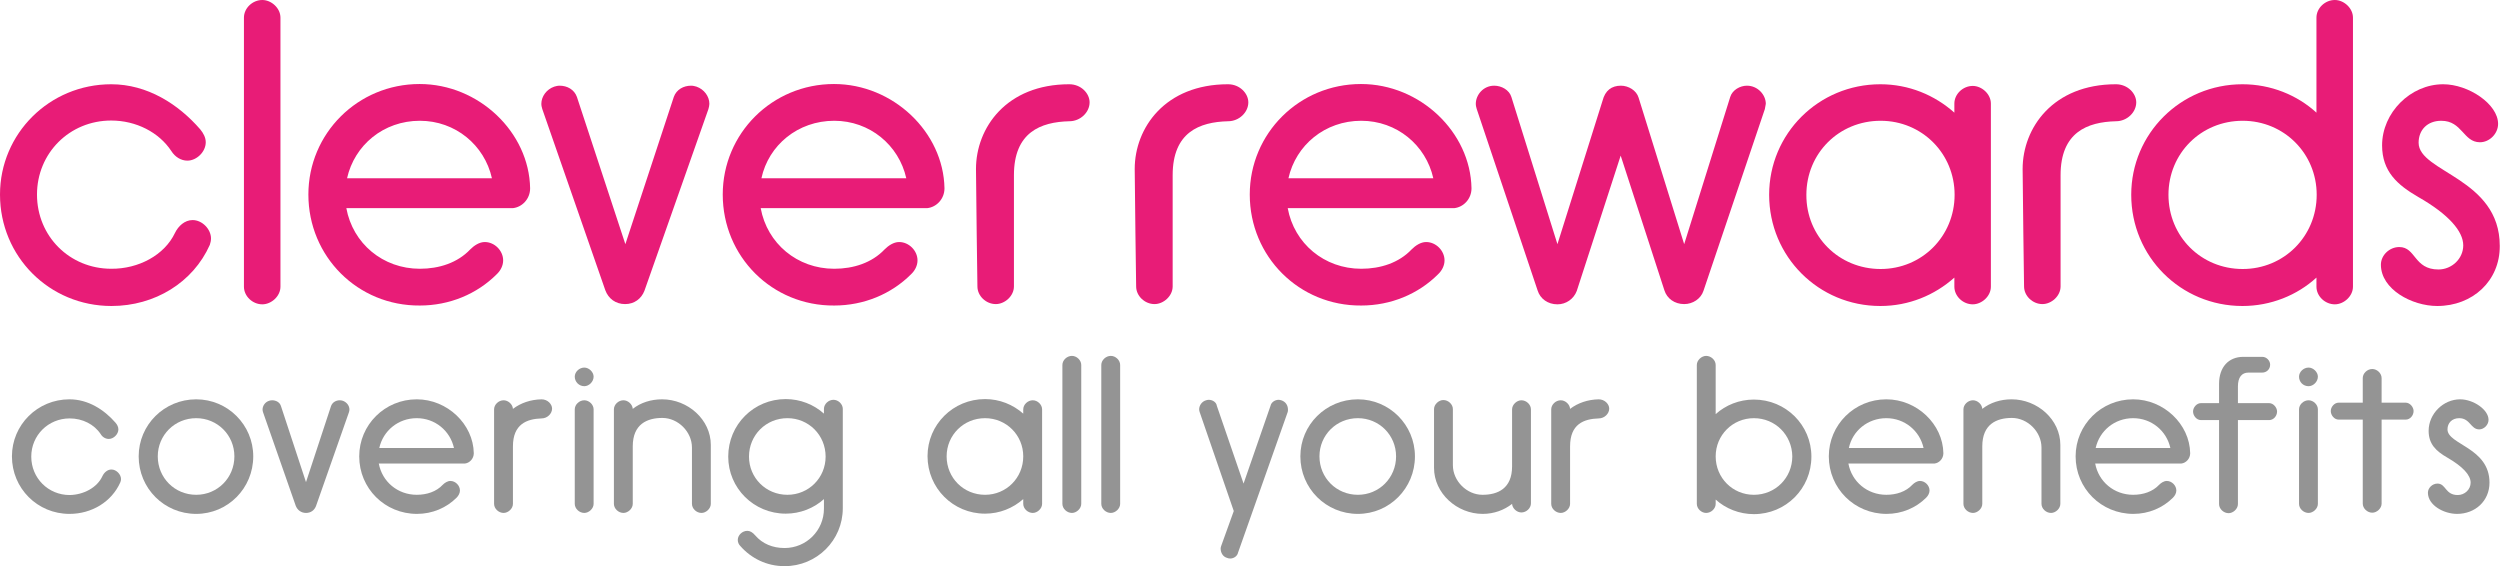
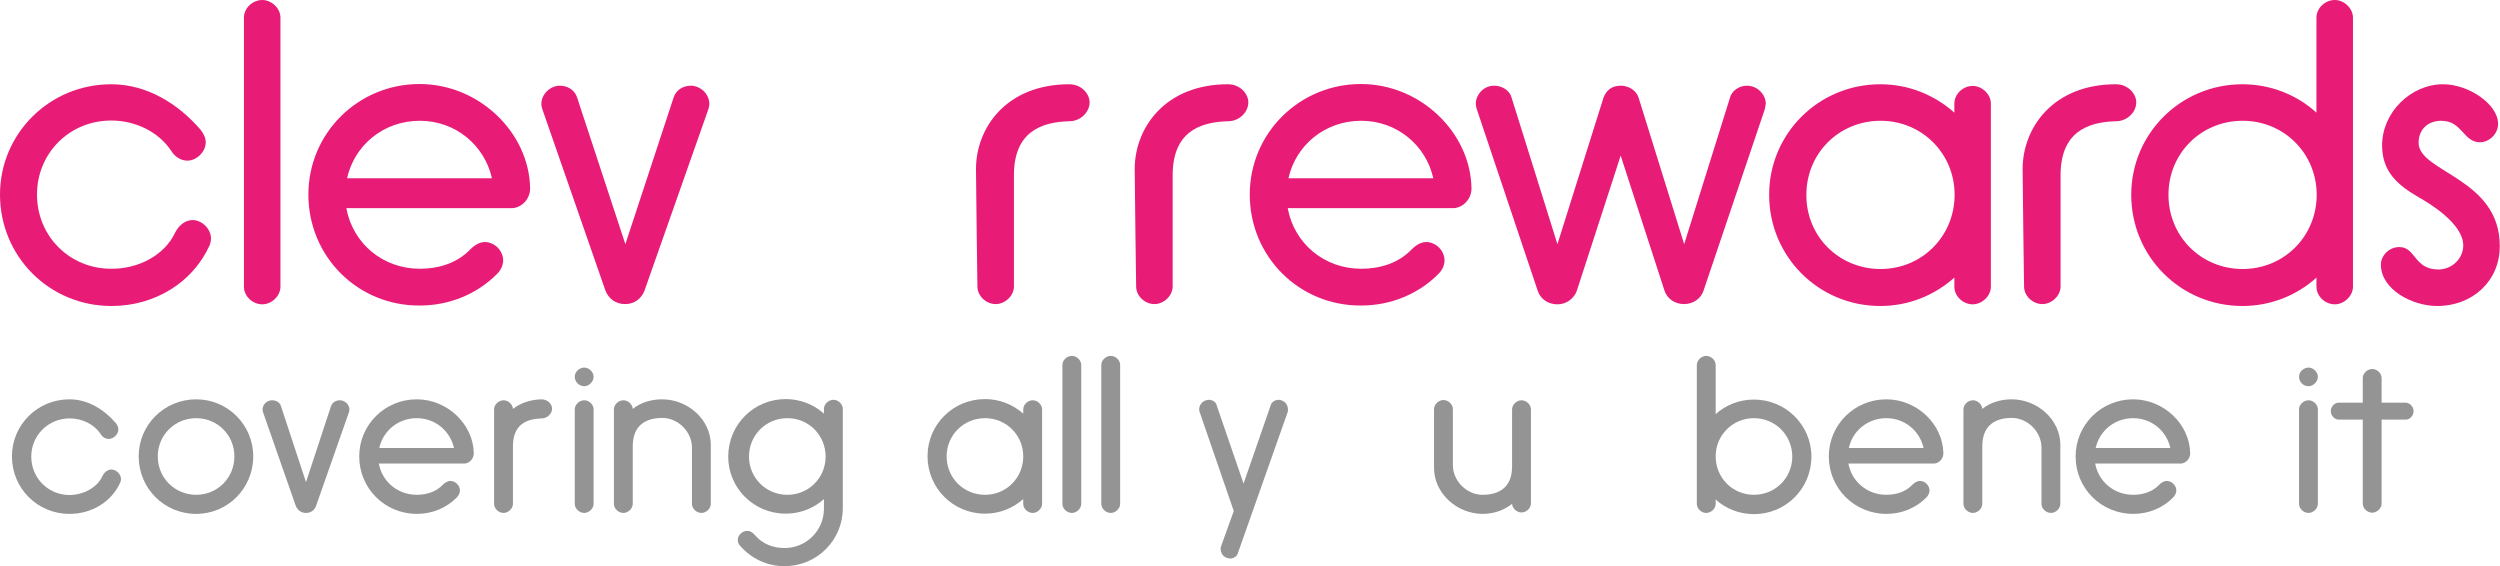
<svg xmlns="http://www.w3.org/2000/svg" version="1.1" id="Слой_1" x="0px" y="0px" width="1047.4px" height="237.2px" viewBox="0 0 1047.4 237.2" style="enable-background:new 0 0 1047.4 237.2;" xml:space="preserve">
  <style type="text/css">
	.st0{fill:#E81C77;}
	.st1{fill:#949494;}
</style>
  <g>
    <g>
      <path class="st0" d="M73.3,97.6c1.4-2.9,4.1-5.4,7.4-5.4c4,0,7.7,3.8,7.7,7.7c0,0.9-0.2,1.8-0.5,2.7c-7,15.7-23,25.6-41.2,25.6    c-26,0-46.7-20.7-46.7-46.7C0,56,20.7,35.3,46.6,35.3c15.1,0,28.1,8.3,37.3,18.9c1.3,1.6,2.3,3.4,2.3,5.4c0,4-3.8,7.7-7.7,7.7    c-2.7,0-5.2-1.6-6.7-4C66.6,55.4,57,50.5,46.6,50.5c-17.5,0-31.1,13.7-31.1,31c0,17.5,13.7,31.1,31.1,31.1    C58,112.7,68.9,106.9,73.3,97.6z" />
      <path class="st0" d="M102.2,7.4c0-4,3.6-7.4,7.7-7.4c3.8,0,7.6,3.4,7.6,7.4v112.7c0,4-3.8,7.4-7.6,7.4c-4.1,0-7.7-3.4-7.7-7.4V7.4    z" />
      <path class="st0" d="M129.2,81.5c0-25.6,20.7-46.3,46.6-46.3c24.8,0,45.9,20.2,46.3,43.7c0,4.5-3.4,7.9-7.2,8.3h-69.8    c2.7,14.8,15.3,25.4,30.8,25.4c8.1,0,15.8-2.5,21.1-8.1c1.6-1.6,3.8-3.1,6.1-3.1c4.1,0,7.7,3.6,7.7,7.7c0,2.2-1.1,4.3-2.7,5.8    c-8.3,8.3-19.8,13.1-32.2,13.1C149.9,128.2,129.2,107.5,129.2,81.5z M145.4,74.7h60.7c-3.1-13.9-15.3-24.1-30.2-24.1    C160.7,50.6,148.5,60.8,145.4,74.7z" />
      <path class="st0" d="M227.2,45.7c-0.2-0.7-0.4-1.4-0.4-2.2c0-3.1,2.2-6.1,5.4-7.2c0.7-0.2,1.4-0.4,2.3-0.4c3.1,0,6.1,1.6,7.2,4.7    l20.3,61.7l20.3-61.7c1.1-3.1,4.1-4.7,7.2-4.7c0.9,0,1.6,0.2,2.3,0.4c3.2,1.1,5.4,4.1,5.4,7.2c0,0.7-0.2,1.4-0.4,2.2L270,121.8    c-1.3,3.4-4.3,5.6-8.1,5.6c-4,0-7-2.3-8.3-5.8L227.2,45.7z" />
-       <path class="st0" d="M302.8,81.5c0-25.6,20.7-46.3,46.6-46.3c24.8,0,45.9,20.2,46.3,43.7c0,4.5-3.4,7.9-7.2,8.3h-69.8    c2.7,14.8,15.3,25.4,30.8,25.4c8.1,0,15.8-2.5,21.1-8.1c1.6-1.6,3.8-3.1,6.1-3.1c4.1,0,7.7,3.6,7.7,7.7c0,2.2-1.1,4.3-2.7,5.8    c-8.3,8.3-19.8,13.1-32.2,13.1C323.5,128.2,302.8,107.5,302.8,81.5z M319,74.7h60.7c-3.1-13.9-15.3-24.1-30.2-24.1    C334.3,50.6,322,60.8,319,74.7z" />
      <path class="st0" d="M424.8,73.4V120c0,4-3.8,7.4-7.6,7.4c-4.1,0-7.7-3.4-7.7-7.4c0,0-0.6-42.6-0.6-49.2    c0-17.2,12.7-35.5,39.1-35.5c4.9,0,8.5,3.8,8.5,7.6c0,4.1-3.8,7.9-8.5,7.9C436,51.1,424.8,55.4,424.8,73.4z" />
      <path class="st0" d="M491.3,73.4V120c0,4-3.8,7.4-7.6,7.4c-4.1,0-7.7-3.4-7.7-7.4c0,0-0.6-42.6-0.6-49.2    c0-17.2,12.7-35.5,39.1-35.5c4.9,0,8.5,3.8,8.5,7.6c0,4.1-3.8,7.9-8.5,7.9C502.5,51.1,491.3,55.4,491.3,73.4z" />
      <path class="st0" d="M863.3,73.4V120c0,4-3.8,7.4-7.6,7.4c-4.1,0-7.7-3.4-7.7-7.4c0,0-0.6-42.6-0.6-49.2    c0-17.2,12.7-35.5,39.1-35.5c4.9,0,8.5,3.8,8.5,7.6c0,4.1-3.8,7.9-8.5,7.9C874.5,51.1,863.3,55.4,863.3,73.4z" />
      <path class="st0" d="M523.6,81.5c0-25.6,20.7-46.3,46.6-46.3c24.8,0,45.9,20.2,46.3,43.7c0,4.5-3.4,7.9-7.2,8.3h-69.8    c2.7,14.8,15.3,25.4,30.8,25.4c8.1,0,15.8-2.5,21.1-8.1c1.6-1.6,3.8-3.1,6.1-3.1c4.1,0,7.7,3.6,7.7,7.7c0,2.2-1.1,4.3-2.7,5.8    c-8.3,8.3-19.8,13.1-32.2,13.1C544.3,128.2,523.6,107.5,523.6,81.5z M539.8,74.7h60.7c-3.1-13.9-15.3-24.1-30.2-24.1    C555.1,50.6,542.9,60.8,539.8,74.7z" />
      <path class="st0" d="M618.7,45.7c-0.2-0.7-0.4-1.4-0.4-2.2c0-3.8,3.2-7.6,7.7-7.6c3.1,0,6.3,1.8,7.2,4.7l19.3,61.7l18.9-60.1    c1.1-4.3,3.8-6.3,7.7-6.3c3.2,0,6.5,2,7.4,5l19.1,61.4l19.3-61.7c0.9-2.9,4.1-4.7,7-4.7c4.5,0,7.9,3.8,7.9,7.6l-0.4,2.2    l-25.7,76.1c-1.1,3.4-4.5,5.6-8.1,5.6c-4,0-7.2-2.3-8.3-5.8L679,65.2l-18.4,56.7c-1.3,3.4-4.5,5.6-8.1,5.6c-4,0-7.2-2.3-8.3-5.8    L618.7,45.7z" />
      <path class="st0" d="M818.8,43.4c0-4,3.6-7.4,7.7-7.4c3.8,0,7.6,3.4,7.6,7.4v76.7c0,4-3.8,7.4-7.6,7.4c-4.1,0-7.7-3.4-7.7-7.4    v-3.8c-8.3,7.4-19.1,11.9-31,11.9c-25.9,0-46.6-20.7-46.6-46.6c0-25.6,20.7-46.3,46.6-46.3c11.9,0,22.7,4.5,31,11.9V43.4z     M787.9,112.7c17.3,0,31-13.7,31-31.1c0-17.3-13.7-31-31-31c-17.5,0-31.1,13.7-31.1,31C756.7,99,770.4,112.7,787.9,112.7z" />
      <path class="st0" d="M970.5,116.3c-8.1,7.4-19.1,11.9-31,11.9c-25.9,0-46.6-20.7-46.6-46.6c0-25.6,20.7-46.3,46.6-46.3    c11.9,0,22.9,4.5,31,11.9V7.4c0-4,3.6-7.4,7.7-7.4c3.8,0,7.6,3.4,7.6,7.4v112.7c0,4-3.8,7.4-7.6,7.4c-4.1,0-7.7-3.4-7.7-7.4V116.3    z M939.6,112.7c17.3,0,31-13.7,31-31.1c0-17.3-13.7-31-31-31c-17.5,0-31.1,13.7-31.1,31C908.5,99,922.1,112.7,939.6,112.7z" />
      <path class="st0" d="M1021.1,128.2c-10.6,0-23.6-7-23.6-17.3c0-4,3.6-7.4,7.7-7.4c7,0,6.1,9.4,16.4,9.4c5.6,0,10.4-4.5,10.4-10.1    c0-5.9-6.1-13-18.9-20.3c-8.6-5-15.1-10.6-15.1-21.6c0-13.7,11.9-25.6,25.6-25.6c10.6,0,23,8.3,23,16.6c0,4.1-3.6,7.7-7.6,7.7    c-7,0-7.4-9-16.2-9c-5.8,0-9.5,3.8-9.5,9.2c0,12.4,34,14.8,34,43.2C1047.4,117.7,1035.9,128.2,1021.1,128.2z" />
    </g>
    <g>
      <path class="st1" d="M42.9,199.5c0.7-1.5,2.1-2.8,3.8-2.8c2,0,4,2,4,4c0,0.5-0.1,0.9-0.3,1.4c-3.6,8.1-11.9,13.2-21.3,13.2    C15.7,215.3,5,204.6,5,191.2c0-13.2,10.7-23.9,24.1-23.9c7.8,0,14.5,4.3,19.3,9.8c0.7,0.8,1.2,1.8,1.2,2.8c0,2-2,4-4,4    c-1.4,0-2.7-0.8-3.4-2c-2.7-4.1-7.6-6.6-13-6.6c-9,0-16.1,7.1-16.1,16c0,9,7.1,16.1,16.1,16.1C35,207.3,40.7,204.3,42.9,199.5z" />
      <path class="st1" d="M82.2,167.3c13.2,0,23.9,10.7,23.9,23.9c0,13.4-10.7,24.1-23.9,24.1c-13.4,0-24.1-10.7-24.1-24.1    C58.1,178,68.8,167.3,82.2,167.3z M82.2,207.3c8.9,0,16-7.1,16-16.1c0-8.9-7.1-16-16-16c-9,0-16.1,7.1-16.1,16    C66.1,200.2,73.2,207.3,82.2,207.3z" />
      <path class="st1" d="M110.2,172.7c-0.1-0.4-0.2-0.7-0.2-1.1c0-1.6,1.1-3.2,2.8-3.7c0.4-0.1,0.7-0.2,1.2-0.2c1.6,0,3.2,0.8,3.7,2.4    l10.5,31.9l10.5-31.9c0.6-1.6,2.1-2.4,3.7-2.4c0.5,0,0.8,0.1,1.2,0.2c1.7,0.6,2.8,2.1,2.8,3.7c0,0.4-0.1,0.7-0.2,1.1L132.4,212    c-0.7,1.8-2.2,2.9-4.2,2.9s-3.6-1.2-4.3-3L110.2,172.7z" />
      <path class="st1" d="M150.5,191.2c0-13.2,10.7-23.9,24.1-23.9c12.8,0,23.7,10.4,23.9,22.6c0,2.3-1.8,4.1-3.7,4.3h-36.1    c1.4,7.6,7.9,13.1,15.9,13.1c4.2,0,8.2-1.3,10.9-4.2c0.8-0.8,2-1.6,3.2-1.6c2.1,0,4,1.9,4,4c0,1.1-0.6,2.2-1.4,3    c-4.3,4.3-10.2,6.8-16.6,6.8C161.2,215.3,150.5,204.6,150.5,191.2z M158.9,187.7h31.3c-1.6-7.2-7.9-12.5-15.6-12.5    C166.8,175.2,160.5,180.5,158.9,187.7z" />
      <path class="st1" d="M214.9,187v24.1c0,2-2,3.8-3.9,3.8c-2.1,0-4-1.8-4-3.8v-39.6c0-2,1.9-3.8,4-3.8c1.9,0,3.8,1.7,3.9,3.6    c3.3-2.5,7.4-3.9,12-4c2.5,0,4.4,2,4.4,3.9c0,2.1-2,4.1-4.4,4.1C220.7,175.5,214.9,177.7,214.9,187z" />
      <path class="st1" d="M240.8,157.8c0-2,1.9-3.8,4-3.8c2,0,3.9,1.9,3.9,3.8c0,2.1-1.9,4-3.9,4C242.6,161.8,240.8,160,240.8,157.8z     M240.8,171.5c0-2,1.9-3.8,4-3.8c2,0,3.9,1.8,3.9,3.8v39.6c0,2-2,3.8-3.9,3.8c-2.1,0-4-1.8-4-3.8V171.5z" />
      <path class="st1" d="M289.9,187.5c0-6.6-5.8-12.4-12.4-12.4c-6.4,0-12.4,2.6-12.4,11.9v24.1c0,2-2,3.8-3.9,3.8c-2.1,0-4-1.8-4-3.8    v-39.6c0-2,1.9-3.8,4-3.8c1.9,0,3.8,1.7,3.9,3.6c3.3-2.6,7.6-4,12.3-4c10.8,0,20.4,8.5,20.4,19.1v24.7c0,2-2,3.8-3.9,3.8    c-2.1,0-4-1.8-4-3.8V187.5z" />
      <path class="st1" d="M309.1,226.2c0-2,1.9-3.8,4-3.8c1.1,0,2.2,0.6,3.3,1.9c3,3.5,7.3,5.3,12.3,5.3c9.1,0,16.5-7.3,16.5-16.5v-4    c-4.2,3.8-9.9,6.1-16,6.1c-13.4,0-24.1-10.7-24.1-23.9c0-13.4,10.7-24.1,24.1-24.1c6.1,0,11.8,2.3,16,6.1v-2c0-2,1.9-3.8,4-3.8    c2,0,3.9,1.8,3.9,3.8v41.6c0,13.5-10.9,24.3-24.4,24.3c-7.5,0-14-3.3-18.5-8.4C309.5,228.1,309.1,227.2,309.1,226.2z M329.9,207.3    c8.9,0,16-7.1,16-16c0-9-7.1-16.1-16-16.1c-9,0-16.1,7.1-16.1,16.1C313.8,200.2,320.9,207.3,329.9,207.3z" />
      <path class="st1" d="M428.7,171.5c0-2,1.9-3.8,4-3.8c2,0,3.9,1.8,3.9,3.8v39.6c0,2-2,3.8-3.9,3.8c-2.1,0-4-1.8-4-3.8v-2    c-4.3,3.8-9.9,6.1-16,6.1c-13.4,0-24.1-10.7-24.1-24.1c0-13.2,10.7-23.9,24.1-23.9c6.1,0,11.7,2.3,16,6.1V171.5z M412.7,207.3    c8.9,0,16-7.1,16-16.1c0-8.9-7.1-16-16-16c-9,0-16.1,7.1-16.1,16C396.6,200.2,403.7,207.3,412.7,207.3z" />
      <path class="st1" d="M445.1,152.9c0-2,1.9-3.8,4-3.8c2,0,3.9,1.8,3.9,3.8v58.2c0,2-2,3.8-3.9,3.8c-2.1,0-4-1.8-4-3.8V152.9z" />
      <path class="st1" d="M461.4,152.9c0-2,1.9-3.8,4-3.8c2,0,3.9,1.8,3.9,3.8v58.2c0,2-2,3.8-3.9,3.8c-2.1,0-4-1.8-4-3.8V152.9z" />
      <path class="st1" d="M518.7,231.5c-0.3,1.5-1.8,2.5-3.3,2.5c-0.5,0-0.9-0.1-1.4-0.3c-1.7-0.5-2.6-2.2-2.6-3.9c0-0.3,0.1-0.7,0.2-1    l5.3-14.7l-14.3-41.5c-0.1-0.4-0.2-0.7-0.2-1.1c0-1.6,1.1-3.3,2.9-3.8c0.4-0.1,0.7-0.2,1.1-0.2c1.6,0,3.2,1,3.4,2.5l11.2,32.6    l11.3-32.6c0.3-1.5,1.9-2.5,3.4-2.5c0.4,0,0.7,0.1,1.1,0.2c1.9,0.6,2.8,2.2,2.8,3.9c0,0.4,0,0.7-0.1,1L518.7,231.5z" />
-       <path class="st1" d="M568.9,167.3c13.2,0,23.9,10.7,23.9,23.9c0,13.4-10.7,24.1-23.9,24.1c-13.4,0-24.1-10.7-24.1-24.1    C544.8,178,555.5,167.3,568.9,167.3z M568.9,207.3c8.9,0,16-7.1,16-16.1c0-8.9-7.1-16-16-16c-9,0-16.1,7.1-16.1,16    C552.8,200.2,559.9,207.3,568.9,207.3z" />
      <path class="st1" d="M608.7,194.9c0,6.6,5.8,12.4,12.4,12.4c6.4,0,12.4-2.6,12.4-11.9v-23.9c0-2,2-3.8,3.9-3.8c2.1,0,4,1.8,4,3.8    v39.4c0,2-1.9,3.8-4,3.8c-1.9,0-3.8-1.7-3.9-3.6c-3.3,2.6-7.6,4.2-12.3,4.2c-10.8,0-20.4-8.6-20.4-19.3v-24.6c0-2,2-3.8,3.9-3.8    c2.1,0,4,1.8,4,3.8L608.7,194.9L608.7,194.9z" />
-       <path class="st1" d="M657.8,187v24.1c0,2-2,3.8-3.9,3.8c-2.1,0-4-1.8-4-3.8v-39.6c0-2,1.9-3.8,4-3.8c1.9,0,3.8,1.7,3.9,3.6    c3.3-2.5,7.4-3.9,12-4c2.5,0,4.4,2,4.4,3.9c0,2.1-2,4.1-4.4,4.1C663.5,175.5,657.8,177.7,657.8,187z" />
      <path class="st1" d="M718.8,211.1c0,2-1.9,3.8-4,3.8c-2,0-3.9-1.8-3.9-3.8v-58.2c0-2,2-3.8,3.9-3.8c2.1,0,4,1.8,4,3.8v20.6    c4.2-3.8,9.9-6.1,16-6.1c13.4,0,24.1,10.7,24.1,23.9c0,13.4-10.7,24.1-24.1,24.1c-6.1,0-11.8-2.3-16-6.1V211.1z M734.8,175.2    c-8.9,0-16,7.1-16,16c0,9,7.1,16.1,16,16.1c9,0,16.1-7.1,16.1-16.1C750.8,182.3,743.8,175.2,734.8,175.2z" />
      <path class="st1" d="M766.2,191.2c0-13.2,10.7-23.9,24.1-23.9c12.8,0,23.7,10.4,23.9,22.6c0,2.3-1.8,4.1-3.7,4.3h-36.1    c1.4,7.6,7.9,13.1,15.9,13.1c4.2,0,8.2-1.3,10.9-4.2c0.8-0.8,2-1.6,3.2-1.6c2.1,0,4,1.9,4,4c0,1.1-0.6,2.2-1.4,3    c-4.3,4.3-10.2,6.8-16.6,6.8C776.9,215.3,766.2,204.6,766.2,191.2z M774.6,187.7h31.3c-1.6-7.2-7.9-12.5-15.6-12.5    C782.5,175.2,776.1,180.5,774.6,187.7z" />
      <path class="st1" d="M855.3,187.5c0-6.6-5.8-12.4-12.4-12.4c-6.4,0-12.4,2.6-12.4,11.9v24.1c0,2-2,3.8-3.9,3.8c-2.1,0-4-1.8-4-3.8    v-39.6c0-2,1.9-3.8,4-3.8c1.9,0,3.8,1.7,3.9,3.6c3.3-2.6,7.6-4,12.3-4c10.8,0,20.4,8.5,20.4,19.1v24.7c0,2-2,3.8-3.9,3.8    c-2.1,0-4-1.8-4-3.8L855.3,187.5L855.3,187.5z" />
      <path class="st1" d="M869.6,191.2c0-13.2,10.7-23.9,24.1-23.9c12.8,0,23.7,10.4,23.9,22.6c0,2.3-1.8,4.1-3.7,4.3h-36.1    c1.4,7.6,7.9,13.1,15.9,13.1c4.2,0,8.2-1.3,10.9-4.2c0.8-0.8,2-1.6,3.2-1.6c2.1,0,4,1.9,4,4c0,1.1-0.6,2.2-1.4,3    c-4.3,4.3-10.2,6.8-16.6,6.8C880.3,215.3,869.6,204.6,869.6,191.2z M878,187.7h31.3c-1.6-7.2-7.9-12.5-15.6-12.5    C885.9,175.2,879.6,180.5,878,187.7z" />
-       <path class="st1" d="M929.7,160.8c0-6.9,3.9-11.3,10.2-11.3h7.9c1.8,0,3.3,1.6,3.3,3.3c0,1.9-1.5,3.3-3.3,3.3H942    c-2.8,0-4.4,2-4.4,5.8v7h13.1c1.8,0,3.3,1.9,3.3,3.5c0,1.9-1.5,3.6-3.3,3.6h-13.1v35.2c0,2-2,3.8-3.9,3.8c-2.1,0-4-1.8-4-3.8V176    h-7.6c-1.8,0-3.3-1.8-3.3-3.6c0-1.7,1.5-3.5,3.3-3.5h7.6L929.7,160.8L929.7,160.8z" />
      <path class="st1" d="M963.2,157.8c0-2,1.9-3.8,4-3.8c2,0,3.9,1.9,3.9,3.8c0,2.1-1.9,4-3.9,4C964.9,161.8,963.2,160,963.2,157.8z     M963.2,171.5c0-2,1.9-3.8,4-3.8c2,0,3.9,1.8,3.9,3.8v39.6c0,2-2,3.8-3.9,3.8c-2.1,0-4-1.8-4-3.8V171.5z" />
      <path class="st1" d="M989.9,158.4c0-2,1.9-3.8,4-3.8c2,0,3.9,1.8,3.9,3.8v10.3h10.1c1.8,0,3.3,1.9,3.3,3.5c0,1.9-1.5,3.6-3.3,3.6    h-10.1V211c0,2-2,3.8-3.9,3.8c-2.1,0-4-1.8-4-3.8v-35.2h-10.1c-1.8,0-3.3-1.8-3.3-3.6c0-1.7,1.5-3.5,3.3-3.5h10.1V158.4z" />
-       <path class="st1" d="M1029.4,215.3c-5.5,0-12.2-3.6-12.2-8.9c0-2,1.9-3.8,4-3.8c3.6,0,3.2,4.8,8.5,4.8c2.9,0,5.4-2.3,5.4-5.2    c0-3.1-3.2-6.7-9.8-10.5c-4.5-2.6-7.8-5.5-7.8-11.2c0-7.1,6.1-13.2,13.2-13.2c5.5,0,11.9,4.3,11.9,8.6c0,2.1-1.9,4-3.9,4    c-3.6,0-3.8-4.7-8.4-4.7c-3,0-4.9,2-4.9,4.7c0,6.4,17.6,7.6,17.6,22.3C1043,209.9,1037,215.3,1029.4,215.3z" />
    </g>
  </g>
</svg>